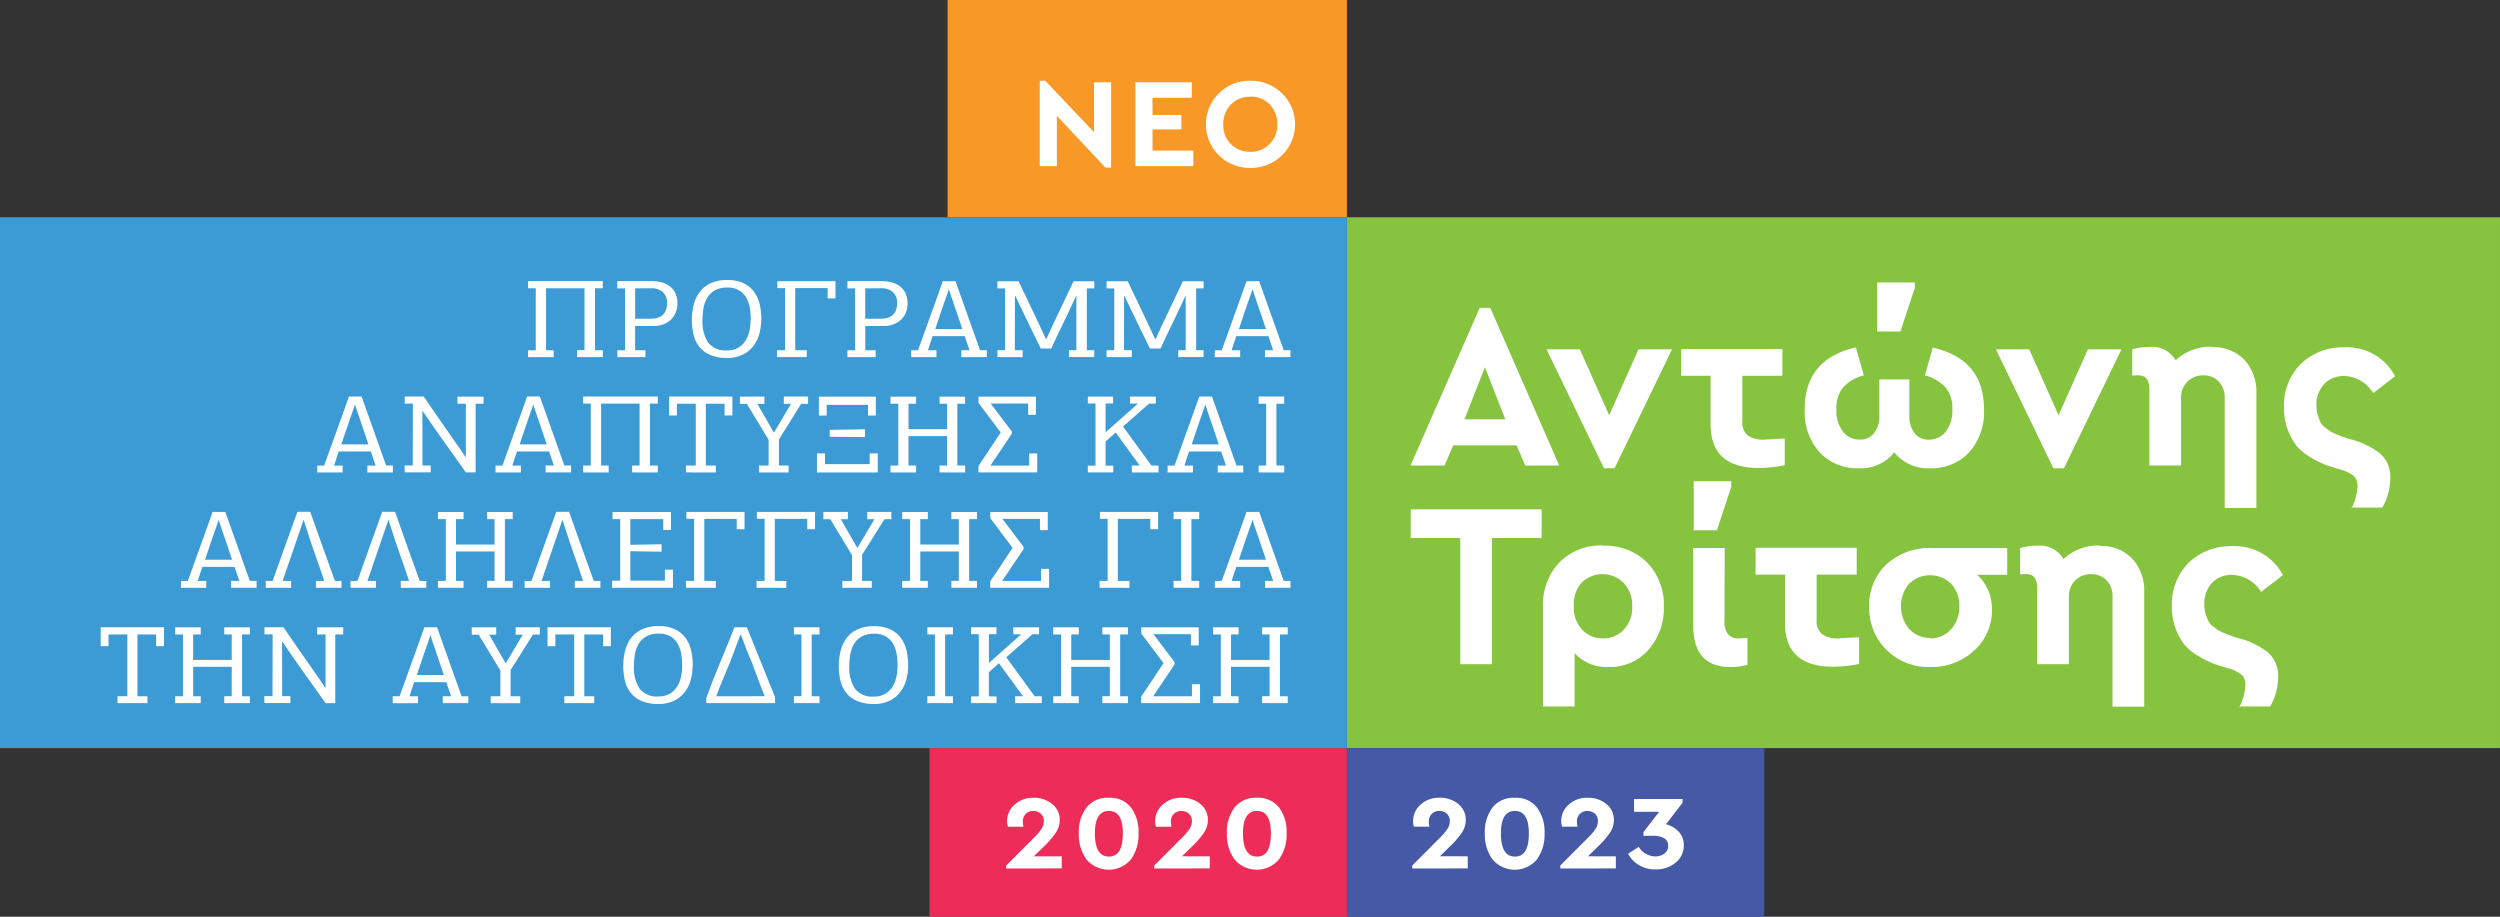
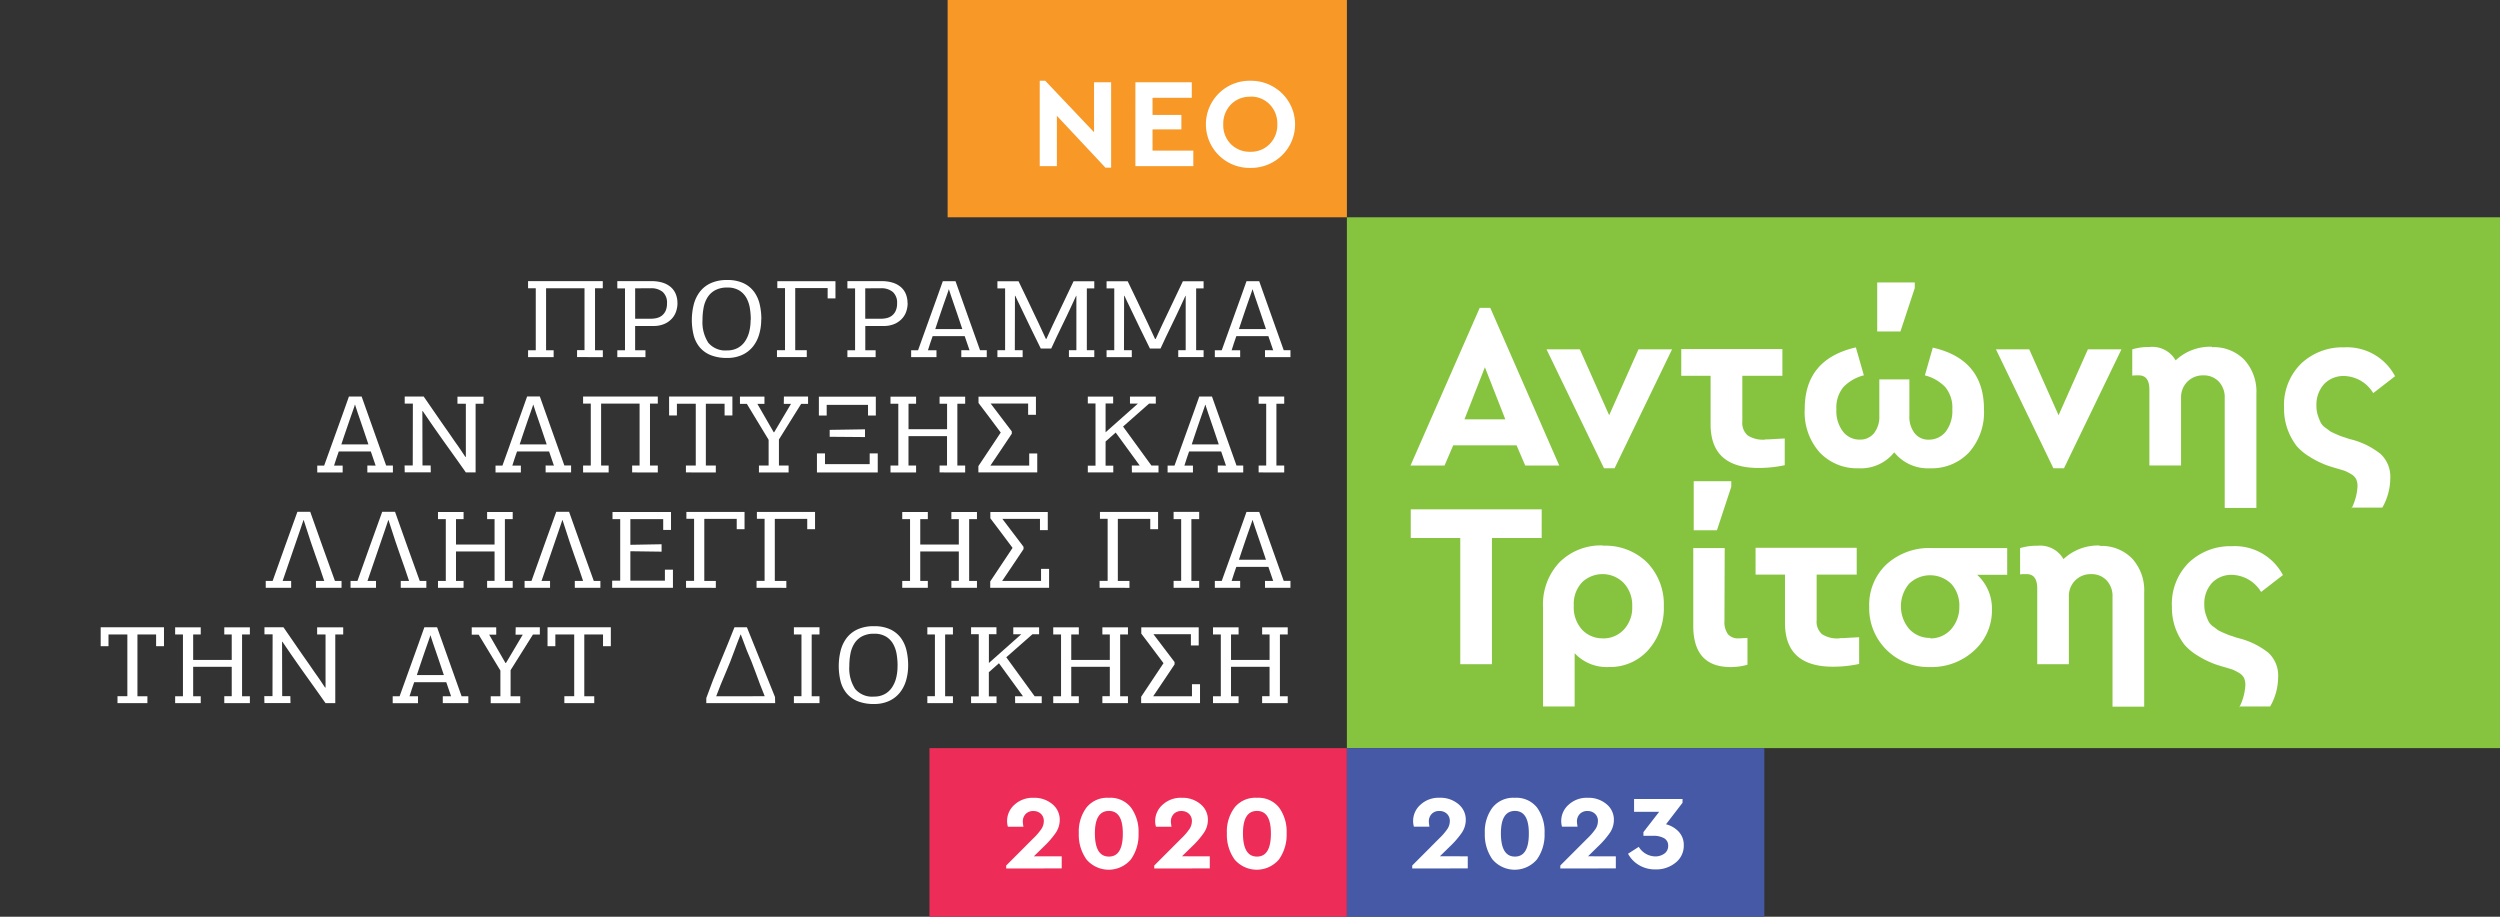
<svg xmlns="http://www.w3.org/2000/svg" id="Group_238" data-name="Group 238" width="180.933" height="66.347" viewBox="0 0 180.933 66.347">
  <rect x="0" y="0" width="180.933" height="66.347" fill="#333333" stroke="none" />
  <defs>
    <clipPath id="clip-path">
      <rect id="Rectangle_96" data-name="Rectangle 96" width="180.933" height="66.347" fill="none" />
    </clipPath>
  </defs>
  <rect id="Rectangle_91" data-name="Rectangle 91" width="83.453" height="38.417" transform="translate(97.479 15.726)" fill="#86c440" />
  <rect id="Rectangle_92" data-name="Rectangle 92" width="28.897" height="15.726" transform="translate(68.583 0)" fill="#f79827" />
  <rect id="Rectangle_93" data-name="Rectangle 93" width="30.21" height="12.203" transform="translate(67.269 54.143)" fill="#ed2d58" />
  <rect id="Rectangle_94" data-name="Rectangle 94" width="30.21" height="12.203" transform="translate(97.479 54.143)" fill="#4559a7" />
  <path id="Path_149" data-name="Path 149" d="M174.226,46.3H169.64l-.628,1.461H166.55l5.009-11.412h.764l4.993,11.412h-2.463Zm-2.292-5.655-1.478,3.77h2.955Z" transform="translate(-64.467 -14.068)" fill="#fff" />
  <path id="Path_150" data-name="Path 150" d="M191.7,41.247l-4.161,8.61h-.764l-4.161-8.61h2.411l2.123,4.772,2.123-4.772Z" transform="translate(-70.688 -15.966)" fill="#fff" />
  <g id="Group_237" data-name="Group 237">
    <g id="Group_236" data-name="Group 236" clip-path="url(#clip-path)">
      <path id="Path_151" data-name="Path 151" d="M204.6,47.757c.091,0,.252,0,.484-.017s.541-.028.926-.051v1.934a9.086,9.086,0,0,1-1.885.2q-3.481,0-3.481-3.158V43.155h-2.123V41.219h7.319v1.936h-2.9v3.3a1.209,1.209,0,0,0,.39,1.015,2.041,2.041,0,0,0,1.274.3Z" transform="translate(-76.843 -15.955)" fill="#fff" />
      <path id="Path_152" data-name="Path 152" d="M222.386,38.072q3.685.849,3.685,4.449a4.356,4.356,0,0,1-1.1,3.15,3.709,3.709,0,0,1-2.8,1.129,3.12,3.12,0,0,1-2.594-1.155,3.093,3.093,0,0,1-2.595,1.155,3.716,3.716,0,0,1-2.8-1.146A4.361,4.361,0,0,1,213.1,42.5q0-3.6,3.7-4.449l.578,2.021a3.1,3.1,0,0,0-1.478.849,2.32,2.32,0,0,0-.509,1.614,2.436,2.436,0,0,0,.493,1.63,1.511,1.511,0,0,0,1.205.56,1.274,1.274,0,0,0,1.019-.458,1.917,1.917,0,0,0,.39-1.257V40.365h2.174v2.649a1.914,1.914,0,0,0,.39,1.257,1.242,1.242,0,0,0,1.019.458,1.543,1.543,0,0,0,1.206-.56,2.436,2.436,0,0,0,.493-1.63,2.32,2.32,0,0,0-.509-1.614,3.1,3.1,0,0,0-1.477-.849l.577-2.021Zm-2.36-1.172h-1.681V33.351h2.717v.408Z" transform="translate(-82.485 -12.909)" fill="#fff" />
      <path id="Path_153" data-name="Path 153" d="M244.762,41.247l-4.161,8.61h-.764l-4.161-8.61h2.411l2.123,4.772,2.123-4.772Z" transform="translate(-91.225 -15.966)" fill="#fff" />
      <path id="Path_154" data-name="Path 154" d="M257.546,40.976a3.071,3.071,0,0,1,2.344.917,3.413,3.413,0,0,1,.867,2.446v8.27h-2.292V44.661a1.649,1.649,0,0,0-.422-1.188,1.476,1.476,0,0,0-1.116-.458,1.569,1.569,0,0,0-1.165.458,1.589,1.589,0,0,0-.457,1.171v4.891h-2.292V44.05q0-1.036-.764-1.036h-.195c-.074,0-.167.006-.281.017v-1.9a4.131,4.131,0,0,1,1.257-.17,1.938,1.938,0,0,1,1.882.968,3.646,3.646,0,0,1,2.616-.985Z" transform="translate(-97.455 -15.848)" fill="#fff" />
      <path id="Path_155" data-name="Path 155" d="M274.556,52.727a3.982,3.982,0,0,0,.458-1.63,1.223,1.223,0,0,0-.1-.544.9.9,0,0,0-.357-.357,3.573,3.573,0,0,0-.458-.237q-.2-.068-.663-.2c-.192-.057-.365-.11-.518-.161a4.011,4.011,0,0,1-.416-.162,6.294,6.294,0,0,1-.968-.509,3.831,3.831,0,0,1-.934-.781A4.586,4.586,0,0,1,269.971,47a4.368,4.368,0,0,1-.272-1.6,4.2,4.2,0,0,1,1.24-3.21,4.349,4.349,0,0,1,3.108-1.171,3.928,3.928,0,0,1,3.685,2.089l-1.579,1.223a2.54,2.54,0,0,0-2.089-1.239,1.942,1.942,0,0,0-1.461.578,2.214,2.214,0,0,0-.561,1.583,2.143,2.143,0,0,0,.1.68,3.961,3.961,0,0,0,.2.511,1.043,1.043,0,0,0,.373.408l.238.179a1.142,1.142,0,0,0,.17.11c.045.023.11.054.195.094s.2.088.332.145a3.221,3.221,0,0,0,.322.12,1.217,1.217,0,0,1,.153.05,4.488,4.488,0,0,0,.51.153,5.717,5.717,0,0,1,2.037,1.021,2.245,2.245,0,0,1,.713,1.8,4.268,4.268,0,0,1-.577,2.093H274.59Z" transform="translate(-104.394 -15.88)" fill="#fff" />
      <path id="Path_156" data-name="Path 156" d="M176.054,62.215h-3.6v9.137h-2.292V62.215h-3.583V60.144h9.476Z" transform="translate(-64.478 -23.28)" fill="#fff" />
      <path id="Path_157" data-name="Path 157" d="M186.542,64.428a4.3,4.3,0,0,1,3.2,1.222,4.349,4.349,0,0,1,1.2,3.158,4.537,4.537,0,0,1-1.118,3.159,3.7,3.7,0,0,1-2.879,1.239,3.163,3.163,0,0,1-2.457-1V76.06H182.2V68.877a4.424,4.424,0,0,1,1.187-3.244,4.214,4.214,0,0,1,3.169-1.222Zm-.009,6.707a2.018,2.018,0,0,0,1.511-.631,2.32,2.32,0,0,0,.611-1.687,2.357,2.357,0,0,0-.611-1.687,2.148,2.148,0,0,0-3.005-.068,2.269,2.269,0,0,0-.612,1.7,2.381,2.381,0,0,0,.612,1.756,2.009,2.009,0,0,0,1.477.613Z" transform="translate(-70.526 -24.932)" fill="#fff" />
      <path id="Path_158" data-name="Path 158" d="M202.194,66.927a1.5,1.5,0,0,0,.255.966.939.939,0,0,0,.764.3c.045,0,.122,0,.23-.008l.416-.025V70.1a4.28,4.28,0,0,1-1.222.17q-2.7,0-2.7-2.989V61.659h2.275Zm.493-9.7-1.036,3.142H199.97V56.819h2.717Z" transform="translate(-77.39 -21.993)" fill="#fff" />
      <path id="Path_159" data-name="Path 159" d="M213.385,71.225c.091,0,.252,0,.484-.017s.541-.028.926-.051v1.934a9.087,9.087,0,0,1-1.885.2q-3.481,0-3.481-3.158V66.623H207.3V64.687h7.319v1.936h-2.9v3.3a1.209,1.209,0,0,0,.39,1.015,2.041,2.041,0,0,0,1.274.3Z" transform="translate(-80.243 -25.039)" fill="#fff" />
      <path id="Path_160" data-name="Path 160" d="M230.7,66.651h-2.174a3.294,3.294,0,0,1,1.07,2.48,3.915,3.915,0,0,1-1.273,2.989,4.523,4.523,0,0,1-3.21,1.205,4.283,4.283,0,0,1-3.159-1.256,4.216,4.216,0,0,1-1.239-3.108,4.01,4.01,0,0,1,1.257-3.074,4.6,4.6,0,0,1,3.3-1.172H230.7Zm-5.587,4.6a1.962,1.962,0,0,0,1.529-.662,2.414,2.414,0,0,0,.594-1.648,2.309,2.309,0,0,0-.579-1.63,2.188,2.188,0,0,0-3.069,0,2.547,2.547,0,0,0,.019,3.26,2.009,2.009,0,0,0,1.541.646Z" transform="translate(-85.433 -25.05)" fill="#fff" />
      <path id="Path_161" data-name="Path 161" d="M244.3,64.445a3.072,3.072,0,0,1,2.344.917,3.413,3.413,0,0,1,.867,2.446v8.27h-2.292V68.13a1.649,1.649,0,0,0-.422-1.188,1.475,1.475,0,0,0-1.115-.458,1.569,1.569,0,0,0-1.165.458,1.59,1.59,0,0,0-.457,1.171V73H239.77V67.519q0-1.036-.764-1.036h-.195c-.074,0-.167.006-.281.017V64.6a4.13,4.13,0,0,1,1.257-.17,1.938,1.938,0,0,1,1.882.968,3.646,3.646,0,0,1,2.616-.985Z" transform="translate(-92.329 -24.932)" fill="#fff" />
      <path id="Path_162" data-name="Path 162" d="M261.313,76.195a3.982,3.982,0,0,0,.458-1.63,1.223,1.223,0,0,0-.1-.544.9.9,0,0,0-.357-.357,3.57,3.57,0,0,0-.458-.237q-.2-.068-.663-.2c-.192-.057-.365-.11-.518-.161a4.014,4.014,0,0,1-.416-.162,6.291,6.291,0,0,1-.968-.509,3.83,3.83,0,0,1-.934-.781,4.586,4.586,0,0,1-.629-1.138,4.369,4.369,0,0,1-.271-1.6,4.2,4.2,0,0,1,1.24-3.21,4.349,4.349,0,0,1,3.108-1.171,3.928,3.928,0,0,1,3.685,2.089l-1.579,1.223a2.541,2.541,0,0,0-2.089-1.239,1.942,1.942,0,0,0-1.461.578,2.214,2.214,0,0,0-.561,1.583,2.142,2.142,0,0,0,.1.68,3.975,3.975,0,0,0,.2.511,1.043,1.043,0,0,0,.373.408l.238.179a1.14,1.14,0,0,0,.17.11c.045.023.11.054.195.094s.2.088.332.145a3.218,3.218,0,0,0,.322.12,1.217,1.217,0,0,1,.153.05,4.485,4.485,0,0,0,.51.153,5.716,5.716,0,0,1,2.037,1.021,2.245,2.245,0,0,1,.713,1.8,4.268,4.268,0,0,1-.577,2.093h-2.225Z" transform="translate(-99.268 -24.964)" fill="#fff" />
-       <rect id="Rectangle_95" data-name="Rectangle 95" width="97.479" height="38.417" transform="translate(0 15.726)" fill="#3c9bd5" />
      <path id="Path_163" data-name="Path 163" d="M122.827,98.435v.875l-4.018.007V99.1l1.947-1.948a4.354,4.354,0,0,0,.594-.685,1.04,1.04,0,0,0,.182-.571.7.7,0,0,0-.207-.533.768.768,0,0,0-.553-.205.734.734,0,0,0-.553.213.764.764,0,0,0-.206.555,1.243,1.243,0,0,0,.012.16c.008.061.018.13.029.206h-1.122a1.459,1.459,0,0,1-.058-.426,1.569,1.569,0,0,1,.536-1.165,1.928,1.928,0,0,1,1.386-.5,2.013,2.013,0,0,1,1.353.457,1.445,1.445,0,0,1,.536,1.149,1.662,1.662,0,0,1-.3.943,6.345,6.345,0,0,1-.875,1l-.7.685Z" transform="translate(-45.988 -36.461)" fill="#fff" />
      <path id="Path_164" data-name="Path 164" d="M129.562,94.2a1.893,1.893,0,0,1,1.6.708,2.958,2.958,0,0,1,.545,1.857,3.077,3.077,0,0,1-.553,1.895,2.109,2.109,0,0,1-3.217,0,3.073,3.073,0,0,1-.553-1.895,2.908,2.908,0,0,1,.553-1.857,1.918,1.918,0,0,1,1.608-.708Zm0,.951q-1.015,0-1.014,1.621,0,1.682,1.014,1.682t1.007-1.682q0-1.621-1.007-1.621" transform="translate(-49.307 -36.461)" fill="#fff" />
      <path id="Path_165" data-name="Path 165" d="M140.312,98.435v.875l-4.018.007V99.1l1.947-1.948a4.353,4.353,0,0,0,.594-.685,1.04,1.04,0,0,0,.182-.571.7.7,0,0,0-.207-.533.768.768,0,0,0-.553-.205.734.734,0,0,0-.553.213.763.763,0,0,0-.206.555,1.24,1.24,0,0,0,.012.16c.008.061.018.13.029.206h-1.122a1.459,1.459,0,0,1-.058-.426A1.569,1.569,0,0,1,136.9,94.7a1.928,1.928,0,0,1,1.386-.5,2.013,2.013,0,0,1,1.353.457,1.445,1.445,0,0,1,.536,1.149,1.662,1.662,0,0,1-.3.943,6.346,6.346,0,0,1-.875,1l-.7.685Z" transform="translate(-52.756 -36.461)" fill="#fff" />
      <path id="Path_166" data-name="Path 166" d="M147.047,94.2a1.893,1.893,0,0,1,1.6.708,2.958,2.958,0,0,1,.545,1.857,3.077,3.077,0,0,1-.553,1.895,2.109,2.109,0,0,1-3.217,0,3.073,3.073,0,0,1-.553-1.895,2.908,2.908,0,0,1,.553-1.857,1.918,1.918,0,0,1,1.608-.708Zm0,.951q-1.015,0-1.014,1.621,0,1.682,1.014,1.682t1.007-1.682q0-1.621-1.007-1.621" transform="translate(-56.075 -36.461)" fill="#fff" />
      <path id="Path_167" data-name="Path 167" d="M170.773,98.436v.875l-4.018.007V99.1L168.7,97.15a4.355,4.355,0,0,0,.594-.685,1.044,1.044,0,0,0,.181-.571.706.706,0,0,0-.206-.533.769.769,0,0,0-.553-.205.732.732,0,0,0-.552.213.761.761,0,0,0-.207.555,1.153,1.153,0,0,0,.013.16c.008.061.017.13.029.206h-1.123a1.481,1.481,0,0,1-.057-.426,1.566,1.566,0,0,1,.536-1.165,1.928,1.928,0,0,1,1.386-.5,2.012,2.012,0,0,1,1.353.457,1.445,1.445,0,0,1,.536,1.149,1.657,1.657,0,0,1-.3.943,6.336,6.336,0,0,1-.875,1l-.7.685Z" transform="translate(-64.547 -36.462)" fill="#fff" />
      <path id="Path_168" data-name="Path 168" d="M177.507,94.2a1.9,1.9,0,0,1,1.6.708,2.961,2.961,0,0,1,.544,1.857,3.081,3.081,0,0,1-.552,1.895,2.109,2.109,0,0,1-3.218,0,3.077,3.077,0,0,1-.553-1.895,2.911,2.911,0,0,1,.553-1.857,1.918,1.918,0,0,1,1.609-.708Zm0,.951q-1.015,0-1.015,1.621,0,1.682,1.015,1.682t1.006-1.682q0-1.621-1.006-1.621" transform="translate(-67.866 -36.461)" fill="#fff" />
      <path id="Path_169" data-name="Path 169" d="M188.258,98.436v.875l-4.018.007V99.1l1.947-1.948a4.355,4.355,0,0,0,.594-.685,1.044,1.044,0,0,0,.181-.571.706.706,0,0,0-.206-.533.769.769,0,0,0-.553-.205.732.732,0,0,0-.552.213.761.761,0,0,0-.207.555,1.156,1.156,0,0,0,.013.16c.008.061.017.13.029.206h-1.123a1.481,1.481,0,0,1-.057-.426,1.566,1.566,0,0,1,.536-1.165,1.928,1.928,0,0,1,1.386-.5,2.012,2.012,0,0,1,1.353.457,1.445,1.445,0,0,1,.536,1.149,1.657,1.657,0,0,1-.3.943,6.338,6.338,0,0,1-.875,1l-.7.685Z" transform="translate(-71.315 -36.462)" fill="#fff" />
      <path id="Path_170" data-name="Path 170" d="M194.95,96.166a1.89,1.89,0,0,1,.94.532,1.393,1.393,0,0,1,.379,1,1.551,1.551,0,0,1-.593,1.256,2.211,2.211,0,0,1-1.461.487,2.234,2.234,0,0,1-1.188-.312,2.117,2.117,0,0,1-.792-.822l.776-.5a1.425,1.425,0,0,0,1.171.693,1.107,1.107,0,0,0,.685-.205.668.668,0,0,0,.273-.563.6.6,0,0,0-.281-.54,1.546,1.546,0,0,0-.825-.183h-.685v-.267l1.138-1.469h-1.815v-.928h3.507v.273l-1.205,1.568Z" transform="translate(-74.409 -36.519)" fill="#fff" />
      <path id="Path_171" data-name="Path 171" d="M127.937,9.646v6.178h-.414l-3.512-3.751v3.641H122.77V9.536h.4L126.7,13.26V9.646Z" transform="translate(-47.521 -3.691)" fill="#fff" />
      <path id="Path_172" data-name="Path 172" d="M138.147,10.838h-2.841v1.241h2.087v1.048h-2.087v1.535h2.951v1.122h-4.192V9.716h4.082Z" transform="translate(-51.893 -3.761)" fill="#fff" />
      <path id="Path_173" data-name="Path 173" d="M145.609,9.536a3.2,3.2,0,0,1,2.289.911,3.13,3.13,0,0,1,0,4.486,3.2,3.2,0,0,1-2.289.91,3.152,3.152,0,0,1-2.28-.91,3.151,3.151,0,0,1,0-4.486,3.15,3.15,0,0,1,2.28-.911m-.009,1.158a1.88,1.88,0,0,0-1.4.561,1.98,1.98,0,0,0-.552,1.435,1.941,1.941,0,0,0,.552,1.434,1.907,1.907,0,0,0,1.407.551,1.877,1.877,0,0,0,1.4-.561,1.959,1.959,0,0,0,.552-1.434,1.981,1.981,0,0,0-.552-1.434,1.87,1.87,0,0,0-1.388-.561Z" transform="translate(-55.116 -3.691)" fill="#fff" />
      <path id="Path_174" data-name="Path 174" d="M65.9,38.694v-.5h.539V33.715H63.657V38.2h.548v.5H62.354v-.5h.557V33.715h-.557V33.2h5.407v.513H67.2V38.2h.565v.5Z" transform="translate(-24.136 -12.852)" fill="#fff" />
      <path id="Path_175" data-name="Path 175" d="M77.247,34.8a1.964,1.964,0,0,1-.083.538,1.453,1.453,0,0,1-.287.533,1.6,1.6,0,0,1-.544.409,1.946,1.946,0,0,1-.852.164h-1.3V38.2h.748v.5H72.892v-.5h.556V33.724h-.556V33.2h2.5a2.626,2.626,0,0,1,.747.1,1.681,1.681,0,0,1,.587.3,1.338,1.338,0,0,1,.382.5,1.685,1.685,0,0,1,.135.693m-3.06-1.074v2.2h1.157a1.737,1.737,0,0,0,.417-.052.973.973,0,0,0,.37-.18.939.939,0,0,0,.261-.341,1.253,1.253,0,0,0,.1-.533,1.031,1.031,0,0,0-.313-.834,1.29,1.29,0,0,0-.861-.265Z" transform="translate(-28.215 -12.852)" fill="#fff" />
      <path id="Path_176" data-name="Path 176" d="M86.711,35.917a3.779,3.779,0,0,1-.156,1.106,2.519,2.519,0,0,1-.465.886,2.134,2.134,0,0,1-.774.585,2.561,2.561,0,0,1-1.074.213,3.124,3.124,0,0,1-1.178-.2,2.018,2.018,0,0,1-.791-.557,2.214,2.214,0,0,1-.447-.87,4.617,4.617,0,0,1,0-2.233,2.573,2.573,0,0,1,.435-.918,2.089,2.089,0,0,1,.791-.63,2.777,2.777,0,0,1,1.2-.232,2.677,2.677,0,0,1,1.191.237,2.022,2.022,0,0,1,.761.629,2.485,2.485,0,0,1,.4.906,4.8,4.8,0,0,1,.117,1.074m-.765.024a5.26,5.26,0,0,0-.065-.822,2.269,2.269,0,0,0-.248-.745,1.48,1.48,0,0,0-.517-.545,1.607,1.607,0,0,0-.874-.213,1.786,1.786,0,0,0-.887.2,1.488,1.488,0,0,0-.547.522,2.146,2.146,0,0,0-.278.745,4.76,4.76,0,0,0-.078.87,2.74,2.74,0,0,0,.417,1.655,1.605,1.605,0,0,0,1.374.557A1.582,1.582,0,0,0,85,37.99a1.5,1.5,0,0,0,.53-.473,2.188,2.188,0,0,0,.313-.705,3.487,3.487,0,0,0,.1-.87" transform="translate(-31.619 -12.801)" fill="#fff" />
      <path id="Path_177" data-name="Path 177" d="M91.743,38.7v-.5h.582v-4.49h-.557v-.5h4.208v1.242h-.566v-.745H93.064V38.2H93.9v.5Z" transform="translate(-35.511 -12.857)" fill="#fff" />
      <path id="Path_178" data-name="Path 178" d="M104.424,34.8a1.963,1.963,0,0,1-.083.538,1.452,1.452,0,0,1-.287.533,1.6,1.6,0,0,1-.544.409,1.946,1.946,0,0,1-.852.164h-1.3V38.2h.748v.5h-2.043v-.5h.556V33.724h-.556V33.2h2.5a2.626,2.626,0,0,1,.747.1,1.681,1.681,0,0,1,.587.3,1.338,1.338,0,0,1,.382.5,1.685,1.685,0,0,1,.135.693m-3.06-1.074v2.2h1.157a1.737,1.737,0,0,0,.417-.052.973.973,0,0,0,.37-.18.939.939,0,0,0,.261-.341,1.253,1.253,0,0,0,.1-.533,1.031,1.031,0,0,0-.313-.834,1.29,1.29,0,0,0-.861-.265Z" transform="translate(-38.734 -12.852)" fill="#fff" />
      <path id="Path_179" data-name="Path 179" d="M111.811,38.2l-.348-1.019h-2.321q-.07.187-.165.477c-.064.194-.121.375-.174.542h.617v.5h-1.833v-.5h.5l.438-1.221q.231-.642.465-1.293t.461-1.28c.151-.42.292-.82.426-1.2h.921q.428,1.22.887,2.5t.888,2.493h.486v.5h-1.843v-.5Zm-.521-1.532q-.191-.585-.392-1.166t-.4-1.167c-.029-.09-.058-.18-.088-.268s-.057-.178-.087-.269h-.017c-.006.022-.019.067-.039.137s-.068.206-.143.409c-.047.128-.1.289-.17.481s-.136.4-.209.609-.145.429-.217.645-.137.413-.195.589Z" transform="translate(-41.644 -12.852)" fill="#fff" />
      <path id="Path_180" data-name="Path 180" d="M121.312,37.384q.113-.233.222-.485t.222-.485l1.521-3.2h1.5v.514h-.539V38.2h.539v.5h-1.835v-.5h.539V34.266h-.018l-.382.826q-.147.32-.3.637t-.308.637l-.413.857q-.2.426-.4.859h-.756q-.382-.778-.747-1.524t-.731-1.523q-.1-.193-.187-.385c-.061-.128-.12-.257-.178-.385h-.026l-.009,3.937h.566v.5h-1.826v-.5h.557V33.729h-.557v-.514h1.53q.131.265.3.622t.365.758l.391.826q.2.425.391.818.148.313.283.614t.248.533Z" transform="translate(-45.58 -12.857)" fill="#fff" />
      <path id="Path_181" data-name="Path 181" d="M134.219,37.384q.113-.233.222-.485t.222-.485l1.521-3.2h1.5v.514h-.539V38.2h.539v.5h-1.835v-.5h.539V34.266h-.018l-.382.826q-.147.32-.3.637t-.308.637l-.413.857q-.2.426-.4.859H133.8q-.382-.778-.747-1.524t-.731-1.523q-.1-.193-.187-.385c-.061-.128-.12-.257-.178-.385h-.026l-.009,3.937h.566v.5h-1.826v-.5h.557V33.729h-.557v-.514h1.53l.3.622q.174.358.365.758l.391.826q.2.425.391.818.148.313.283.614t.248.533Z" transform="translate(-50.576 -12.857)" fill="#fff" />
      <path id="Path_182" data-name="Path 182" d="M147.667,38.2l-.348-1.019H145c-.047.124-.1.283-.165.477s-.122.375-.174.542h.617v.5h-1.834v-.5h.5q.209-.578.439-1.221l.465-1.293q.235-.65.461-1.28t.426-1.2h.921q.427,1.22.887,2.5t.887,2.493h.487v.5h-1.843v-.5Zm-.522-1.532q-.191-.585-.392-1.166t-.4-1.167c-.029-.09-.058-.18-.087-.268l-.087-.269h-.017c-.006.022-.019.067-.039.137s-.068.206-.143.409q-.07.192-.169.481t-.209.609l-.218.645q-.109.325-.195.589Z" transform="translate(-55.523 -12.852)" fill="#fff" />
      <path id="Path_183" data-name="Path 183" d="M41.687,51.819,41.339,50.8H39.018c-.047.124-.1.283-.165.477s-.122.375-.174.542H39.3v.5H37.462v-.5h.5q.209-.578.439-1.221l.465-1.293q.235-.65.461-1.28t.426-1.2h.921q.427,1.22.887,2.5t.887,2.493h.487v.5H41.087v-.5Zm-.522-1.532q-.191-.585-.392-1.166t-.4-1.167c-.029-.09-.058-.18-.087-.268l-.087-.269h-.017c-.006.022-.019.067-.039.137s-.068.206-.143.409q-.07.192-.169.481t-.209.609L39.4,49.7q-.108.325-.195.589Z" transform="translate(-14.501 -18.124)" fill="#fff" />
      <path id="Path_184" data-name="Path 184" d="M52.207,51.2V47.35H51.6v-.514h1.887v.514h-.574v4.97h-.706q-.636-.906-1.272-1.792T49.661,48.72l-.575-.842a.018.018,0,0,0-.013,0,.018.018,0,0,1-.013,0l.009,3.937h.591l.009.5H47.782l-.009-.5h.591l.009-4.474h-.591v-.514h1.374l.978,1.419q.387.562.644.926t.417.6q.161.236.309.445.174.241.335.481l.326.489Z" transform="translate(-18.492 -18.129)" fill="#fff" />
      <path id="Path_185" data-name="Path 185" d="M62.736,51.819,62.388,50.8H60.067c-.047.124-.1.283-.165.477s-.122.375-.174.542h.617v.5H58.511v-.5h.5q.209-.578.439-1.221L59.91,49.3q.235-.65.461-1.28t.426-1.2h.921q.427,1.22.887,2.5t.887,2.493h.487v.5H62.136v-.5Zm-.522-1.532q-.191-.585-.392-1.166t-.4-1.167c-.029-.09-.058-.18-.087-.268l-.087-.269h-.017c-.006.022-.019.067-.039.137s-.068.206-.143.409q-.07.192-.169.481t-.209.609l-.218.645q-.108.325-.195.589Z" transform="translate(-22.648 -18.124)" fill="#fff" />
      <path id="Path_186" data-name="Path 186" d="M72.4,52.315v-.5h.539V47.336H70.154v4.482H70.7v.5H68.85v-.5h.557V47.336H68.85v-.513h5.407v.513h-.565v4.482h.565v.5Z" transform="translate(-26.65 -18.124)" fill="#fff" />
      <path id="Path_187" data-name="Path 187" d="M80.223,52.315v-.5h.713V47.345H79.571v.849h-.565v-1.37h4.581v1.37h-.565v-.849H81.666v4.473h.721v.5Z" transform="translate(-30.581 -18.124)" fill="#fff" />
      <path id="Path_188" data-name="Path 188" d="M90.561,46.823h1.747v.529h-.5L90.2,49.93v1.888h.7v.5H88.753v-.5h.7V49.954l-1.574-2.6h-.5v-.529h1.773v.529h-.512l1.182,2.053h.034l1.217-2.053h-.522Z" transform="translate(-33.826 -18.124)" fill="#fff" />
      <path id="Path_189" data-name="Path 189" d="M100.282,51.719v-.777h.583v1.379h-4.4V50.942h.582v.777ZM97.17,47.43v.77h-.565V46.837h4.121V48.2h-.565v-.77Zm.217,2.31v-.5l2.556-.04v.561Z" transform="translate(-37.34 -18.129)" fill="#fff" />
      <path id="Path_190" data-name="Path 190" d="M108.7,52.32v-.5h.539V49.691H106.45v2.132H107v.5h-1.852v-.5h.565V47.35h-.565v-.514H107v.514h-.548v1.843h2.791V47.35H108.7v-.514h1.852v.514h-.565v4.473h.565v.5Z" transform="translate(-40.7 -18.129)" fill="#fff" />
      <path id="Path_191" data-name="Path 191" d="M117.945,49.518l-.774,1.157q-.383.572-.774,1.149h2.808v-.874h.582V52.32h-4.26v-.457l1.617-2.43q-.4-.537-.8-1.07t-.808-1.07v-.457h4.156v1.315h-.565v-.818h-2.713l1.53,2.017Z" transform="translate(-44.718 -18.129)" fill="#fff" />
      <path id="Path_192" data-name="Path 192" d="M131,49l2.052,2.822h.513v.5H131.64l-.009-.5h.574l-1.739-2.389-.731.65v1.747h.557v.489h-1.843v-.489h.557v-4.5h-.557v-.5h1.834v.5h-.548v2.085l2.339-2.077H131.5v-.505h1.869v.505h-.487Z" transform="translate(-49.72 -18.129)" fill="#fff" />
      <path id="Path_193" data-name="Path 193" d="M142.093,51.819l-.348-1.019h-2.321c-.047.124-.1.283-.165.477s-.122.375-.174.542h.617v.5h-1.834v-.5h.5q.209-.578.439-1.221l.465-1.293q.235-.65.461-1.28t.426-1.2h.921q.427,1.22.887,2.5t.887,2.493h.487v.5h-1.843v-.5Zm-.522-1.532q-.191-.585-.392-1.166t-.4-1.167c-.029-.09-.058-.18-.087-.268l-.087-.269h-.017c-.006.022-.019.067-.039.137s-.068.206-.143.409q-.07.192-.169.481t-.209.609l-.218.645q-.108.325-.195.589Z" transform="translate(-53.365 -18.124)" fill="#fff" />
      <path id="Path_194" data-name="Path 194" d="M148.618,52.315v-.5h.548V47.345h-.548v-.522h1.852v.522h-.565v4.473h.565v.5Z" transform="translate(-57.527 -18.124)" fill="#fff" />
-       <path id="Path_195" data-name="Path 195" d="M25.589,65.439l-.348-1.019H22.92c-.047.124-.1.283-.165.477s-.122.375-.174.542H23.2v.5H21.364v-.5h.5q.209-.578.439-1.221l.465-1.293q.235-.65.461-1.28t.426-1.2h.921q.427,1.22.887,2.5t.887,2.493h.487v.5H24.989v-.5Zm-.522-1.532q-.191-.585-.392-1.166t-.4-1.167c-.029-.09-.058-.18-.087-.268l-.087-.269h-.017c-.006.022-.019.067-.039.137s-.068.206-.143.409q-.07.192-.169.481t-.209.609l-.218.645q-.108.325-.195.589Z" transform="translate(-8.269 -23.396)" fill="#fff" />
      <path id="Path_196" data-name="Path 196" d="M32.6,65.439h.617v.5H31.377v-.5h.5q.425-1.216.891-2.5t.9-2.5h.93q.443,1.257.887,2.5t.9,2.5h.478v.5H35.011v-.5h.6q-.157-.488-.322-.957t-.33-.936q-.165-.469-.326-.945t-.317-.973l-.191-.592h-.017l-.226.672Z" transform="translate(-12.145 -23.396)" fill="#fff" />
      <path id="Path_197" data-name="Path 197" d="M42.617,65.439h.617v.5H41.391v-.5h.5q.425-1.216.891-2.5t.9-2.5h.93q.443,1.257.887,2.5t.9,2.5h.478v.5H45.025v-.5h.6q-.157-.488-.322-.957t-.33-.936q-.165-.469-.326-.945t-.317-.973l-.191-.592h-.017l-.226.672Z" transform="translate(-16.021 -23.396)" fill="#fff" />
      <path id="Path_198" data-name="Path 198" d="M55.272,65.94v-.5h.539V63.311H53.02v2.132h.548v.5H51.717v-.5h.565V60.97h-.565v-.514h1.852v.514H53.02v1.843h2.791V60.97h-.539v-.514h1.852v.514h-.565v4.473h.565v.5Z" transform="translate(-20.018 -23.401)" fill="#fff" />
      <path id="Path_199" data-name="Path 199" d="M63.169,65.439h.617v.5H61.943v-.5h.5q.425-1.216.891-2.5t.9-2.5h.93q.443,1.257.887,2.5t.9,2.5h.478v.5H65.577v-.5h.6q-.157-.488-.322-.957t-.33-.936q-.166-.469-.326-.945t-.317-.973l-.191-.592h-.017l-.226.672Z" transform="translate(-23.977 -23.396)" fill="#fff" />
      <path id="Path_200" data-name="Path 200" d="M72.283,65.94v-.513h.582V60.97h-.557v-.514h4.234v1.3h-.565V60.97H73.6v1.86l2.26-.04v.537l-2.26-.031v2.132h2.5v-.8h.582V65.94Z" transform="translate(-27.979 -23.401)" fill="#fff" />
      <path id="Path_201" data-name="Path 201" d="M81.006,65.94v-.5h.582v-4.49h-.557v-.5H85.24V61.7h-.566v-.745H82.327v4.49h.835v.5Z" transform="translate(-31.355 -23.401)" fill="#fff" />
      <path id="Path_202" data-name="Path 202" d="M89.332,65.94v-.5h.582v-4.49h-.557v-.5h4.208V61.7H93v-.745H90.653v4.49h.835v.5Z" transform="translate(-34.578 -23.401)" fill="#fff" />
-       <path id="Path_203" data-name="Path 203" d="M100.4,60.444h1.747v.529h-.5l-1.617,2.578v1.888h.7v.5H98.6v-.5h.7V63.574l-1.574-2.6h-.5v-.529H99v.529h-.512l1.182,2.053h.034l1.217-2.053H100.4Z" transform="translate(-37.636 -23.396)" fill="#fff" />
      <path id="Path_204" data-name="Path 204" d="M110.092,65.94v-.5h.539V63.311H107.84v2.132h.548v.5h-1.852v-.5h.565V60.97h-.565v-.514h1.852v.514h-.548v1.843h2.791V60.97h-.539v-.514h1.852v.514h-.565v4.473h.565v.5Z" transform="translate(-41.238 -23.401)" fill="#fff" />
      <path id="Path_205" data-name="Path 205" d="M119.335,63.138l-.774,1.157q-.383.572-.774,1.149H120.6v-.874h.582v1.37h-4.26v-.457l1.617-2.43q-.4-.537-.8-1.07t-.808-1.07v-.457h4.156v1.315h-.565v-.818H117.8l1.53,2.017Z" transform="translate(-45.256 -23.401)" fill="#fff" />
      <path id="Path_206" data-name="Path 206" d="M129.839,65.94v-.5h.582v-4.49h-.557v-.5h4.208V61.7h-.566v-.745h-2.347v4.49H132v.5Z" transform="translate(-50.258 -23.401)" fill="#fff" />
      <path id="Path_207" data-name="Path 207" d="M138.576,65.935v-.5h.548V60.965h-.548v-.522h1.852v.522h-.565v4.473h.565v.5Z" transform="translate(-53.639 -23.396)" fill="#fff" />
      <path id="Path_208" data-name="Path 208" d="M147.667,65.439l-.348-1.019H145c-.047.124-.1.283-.165.477s-.122.375-.174.542h.617v.5h-1.834v-.5h.5q.209-.578.439-1.221l.465-1.293q.235-.65.461-1.28t.426-1.2h.921q.427,1.22.887,2.5t.887,2.493h.487v.5h-1.843v-.5Zm-.522-1.532q-.191-.585-.392-1.166t-.4-1.167c-.029-.09-.058-.18-.087-.268l-.087-.269h-.017c-.006.022-.019.067-.039.137s-.068.206-.143.409q-.07.192-.169.481t-.209.609l-.218.645q-.109.325-.195.589Z" transform="translate(-55.523 -23.396)" fill="#fff" />
      <path id="Path_209" data-name="Path 209" d="M13.106,79.556v-.5h.713V74.586H12.454v.849h-.565v-1.37H16.47v1.37H15.9v-.849H14.549v4.473h.721v.5Z" transform="translate(-4.602 -28.669)" fill="#fff" />
      <path id="Path_210" data-name="Path 210" d="M24.238,79.561v-.5h.539V76.932H21.986v2.132h.548v.5H20.682v-.5h.565V74.591h-.565v-.514h1.852v.514h-.548v1.843h2.791V74.591h-.539v-.514H26.09v.514h-.565v4.473h.565v.5Z" transform="translate(-8.006 -28.674)" fill="#fff" />
      <path id="Path_211" data-name="Path 211" d="M35.64,78.44V74.592h-.609v-.514h1.887v.514h-.574v4.97h-.706Q35,78.656,34.366,77.77t-1.272-1.808l-.575-.842a.018.018,0,0,0-.013,0,.018.018,0,0,1-.013,0l.009,3.937h.591l.009.5H31.215l-.009-.5H31.8l.009-4.474h-.591v-.514h1.374l.978,1.419q.387.562.644.926t.417.6q.161.236.309.445.174.241.335.481l.326.489Z" transform="translate(-12.079 -28.674)" fill="#fff" />
      <path id="Path_212" data-name="Path 212" d="M50.595,79.06l-.348-1.019H47.926c-.047.124-.1.283-.165.477s-.122.375-.174.542H48.2v.5H46.37v-.5h.5q.209-.578.439-1.221l.465-1.293q.235-.65.461-1.28t.426-1.2h.921q.427,1.22.887,2.5t.887,2.493h.487v.5H49.995v-.5Zm-.522-1.532q-.191-.585-.392-1.166t-.4-1.167c-.029-.09-.058-.18-.087-.268l-.087-.269h-.017c-.006.022-.019.067-.039.137s-.068.206-.143.409q-.07.192-.169.481t-.209.609l-.218.645q-.108.325-.195.589Z" transform="translate(-17.949 -28.669)" fill="#fff" />
      <path id="Path_213" data-name="Path 213" d="M58.889,74.065h1.747v.529h-.5l-1.617,2.578v1.888h.7v.5H57.081v-.5h.7V77.2l-1.574-2.6h-.5v-.529h1.773v.529h-.512l1.182,2.053h.034l1.217-2.053h-.522Z" transform="translate(-21.566 -28.669)" fill="#fff" />
      <path id="Path_214" data-name="Path 214" d="M65.869,79.556v-.5h.713V74.586H65.217v.849h-.565v-1.37h4.581v1.37h-.565v-.849H67.312v4.473h.721v.5Z" transform="translate(-25.025 -28.669)" fill="#fff" />
-       <path id="Path_215" data-name="Path 215" d="M78.612,76.779a3.779,3.779,0,0,1-.156,1.106,2.519,2.519,0,0,1-.465.886,2.134,2.134,0,0,1-.774.585,2.561,2.561,0,0,1-1.074.213,3.124,3.124,0,0,1-1.178-.2,2.018,2.018,0,0,1-.791-.557,2.214,2.214,0,0,1-.447-.87,4.617,4.617,0,0,1,0-2.233,2.573,2.573,0,0,1,.435-.918,2.089,2.089,0,0,1,.791-.63,2.777,2.777,0,0,1,1.2-.232,2.677,2.677,0,0,1,1.191.237,2.022,2.022,0,0,1,.761.629,2.486,2.486,0,0,1,.4.906,4.8,4.8,0,0,1,.117,1.074m-.765.024a5.26,5.26,0,0,0-.065-.822,2.269,2.269,0,0,0-.248-.745,1.48,1.48,0,0,0-.517-.545,1.607,1.607,0,0,0-.874-.213,1.786,1.786,0,0,0-.887.2,1.488,1.488,0,0,0-.547.522,2.146,2.146,0,0,0-.278.745,4.759,4.759,0,0,0-.078.87,2.74,2.74,0,0,0,.417,1.655,1.605,1.605,0,0,0,1.374.557,1.582,1.582,0,0,0,.756-.172,1.5,1.5,0,0,0,.53-.473,2.187,2.187,0,0,0,.313-.705,3.487,3.487,0,0,0,.1-.87" transform="translate(-28.484 -28.618)" fill="#fff" />
      <path id="Path_216" data-name="Path 216" d="M88.384,79.557H83.4v-.369q.47-1.307,1-2.569t1.039-2.553h.9l2.034,5.05Zm-.756-.5q-.339-.826-.635-1.656t-.661-1.656L85.9,74.594H85.88c-.081.192-.156.385-.226.577s-.142.388-.218.585q-.3.835-.656,1.656t-.664,1.648Z" transform="translate(-32.283 -28.669)" fill="#fff" />
      <path id="Path_217" data-name="Path 217" d="M93.742,79.556v-.5h.548V74.586h-.548v-.522h1.852v.522h-.565v4.473h.565v.5Z" transform="translate(-36.285 -28.669)" fill="#fff" />
      <path id="Path_218" data-name="Path 218" d="M104.058,76.779a3.779,3.779,0,0,1-.156,1.106,2.519,2.519,0,0,1-.465.886,2.134,2.134,0,0,1-.774.585,2.561,2.561,0,0,1-1.074.213,3.124,3.124,0,0,1-1.178-.2,2.018,2.018,0,0,1-.791-.557,2.214,2.214,0,0,1-.447-.87,4.617,4.617,0,0,1,0-2.233A2.572,2.572,0,0,1,99.6,74.8a2.089,2.089,0,0,1,.791-.63,2.776,2.776,0,0,1,1.2-.232,2.677,2.677,0,0,1,1.191.237,2.022,2.022,0,0,1,.761.629,2.486,2.486,0,0,1,.4.906,4.8,4.8,0,0,1,.117,1.074m-.765.024a5.261,5.261,0,0,0-.065-.822,2.269,2.269,0,0,0-.248-.745,1.481,1.481,0,0,0-.517-.545,1.607,1.607,0,0,0-.874-.213,1.786,1.786,0,0,0-.887.2,1.488,1.488,0,0,0-.547.522,2.146,2.146,0,0,0-.278.745,4.759,4.759,0,0,0-.078.87,2.74,2.74,0,0,0,.417,1.655,1.605,1.605,0,0,0,1.374.557,1.582,1.582,0,0,0,.756-.172,1.5,1.5,0,0,0,.53-.473,2.188,2.188,0,0,0,.313-.705,3.487,3.487,0,0,0,.1-.87" transform="translate(-38.333 -28.618)" fill="#fff" />
      <path id="Path_219" data-name="Path 219" d="M109.5,79.556v-.5h.548V74.586H109.5v-.522h1.852v.522h-.565v4.473h.565v.5Z" transform="translate(-42.385 -28.669)" fill="#fff" />
      <path id="Path_220" data-name="Path 220" d="M117.211,76.242l2.052,2.822h.513v.5h-1.922l-.009-.5h.574l-1.739-2.389-.731.65v1.747h.557v.489h-1.843v-.489h.557v-4.5h-.557v-.5H116.5v.5h-.548v2.085l2.339-2.077h-.574v-.505h1.869v.505H119.1Z" transform="translate(-44.383 -28.674)" fill="#fff" />
      <path id="Path_221" data-name="Path 221" d="M127.921,79.561v-.5h.539V76.932h-2.791v2.132h.548v.5h-1.852v-.5h.565V74.591h-.565v-.514h1.852v.514h-.548v1.843h2.791V74.591h-.539v-.514h1.852v.514h-.565v4.473h.565v.5Z" transform="translate(-48.139 -28.674)" fill="#fff" />
      <path id="Path_222" data-name="Path 222" d="M137.165,76.759l-.774,1.157q-.383.572-.774,1.149h2.808V78.19h.582v1.37h-4.26V79.1l1.617-2.43q-.4-.537-.8-1.07t-.808-1.07v-.457h4.156v1.315h-.565v-.818h-2.713l1.53,2.017Z" transform="translate(-52.158 -28.673)" fill="#fff" />
      <path id="Path_223" data-name="Path 223" d="M146.785,79.561v-.5h.539V76.932h-2.791v2.132h.548v.5H143.23v-.5h.565V74.591h-.565v-.514h1.852v.514h-.548v1.843h2.791V74.591h-.539v-.514h1.852v.514h-.565v4.473h.565v.5Z" transform="translate(-55.441 -28.674)" fill="#fff" />
    </g>
  </g>
</svg>